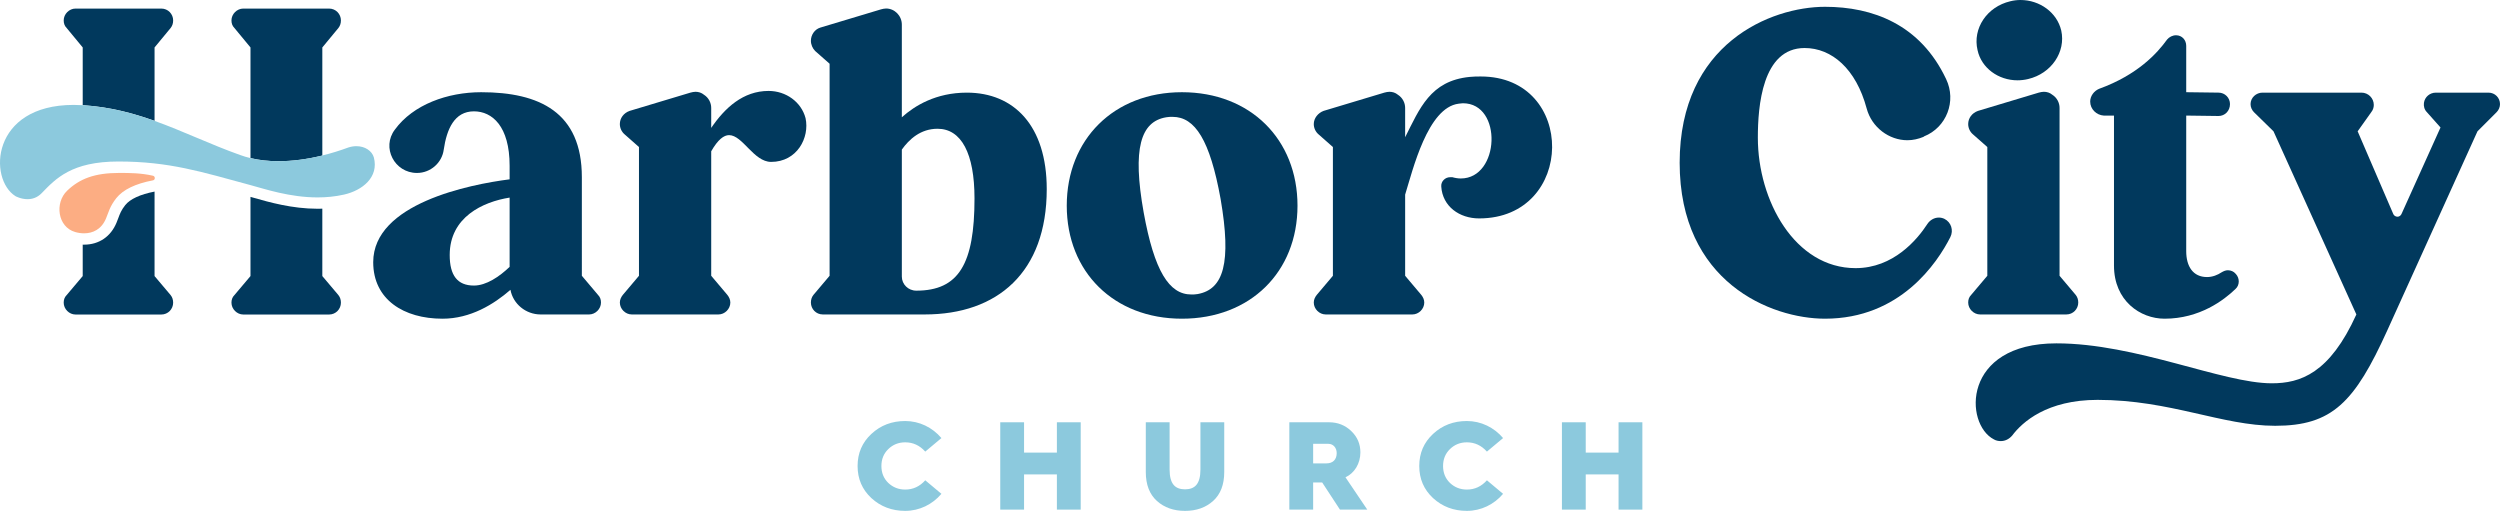
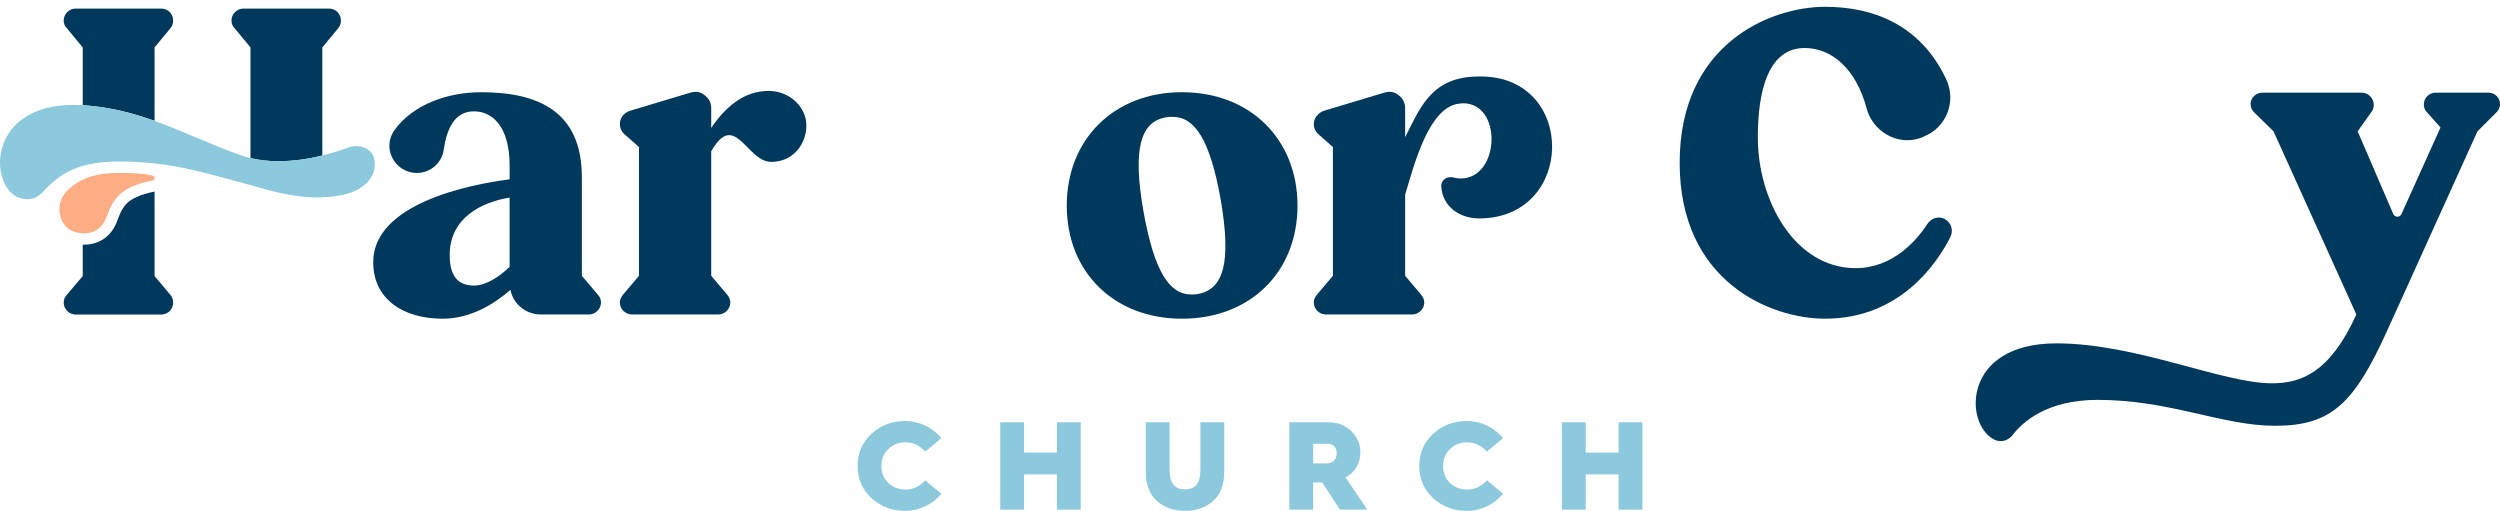
<svg xmlns="http://www.w3.org/2000/svg" version="1.1" x="0px" y="0px" viewBox="0 0 1024.021 209.257" style="enable-background:new 0 0 1024.021 209.257;" xml:space="preserve">
  <g id="Horizontal">
    <path style="fill:#8CC9DD;" d="M385.613,179.438l-6.62,5.543c-2.259-2.515-4.979-3.798-8.212-3.798c-2.72,0-5.03,0.924-6.929,2.772   c-1.899,1.848-2.823,4.157-2.823,6.929s0.924,5.081,2.823,6.929c1.899,1.796,4.209,2.72,6.929,2.72   c3.233,0,5.953-1.283,8.212-3.798l6.62,5.543c-3.695,4.363-9.033,6.98-14.833,6.98c-5.44,0-10.06-1.745-13.858-5.235   c-3.747-3.49-5.646-7.853-5.646-13.139c0-5.286,1.899-9.649,5.646-13.139c3.798-3.542,8.417-5.286,13.858-5.286   C376.58,172.457,381.918,175.075,385.613,179.438z" />
    <path style="fill:#8CC9DD;" d="M409.713,208.744v-35.774h9.753v12.421h13.446v-12.421h9.753v35.774h-9.753v-14.422h-13.446v14.422   H409.713z" />
    <path style="fill:#8CC9DD;" d="M469.33,172.971h9.751v19.35c0,5.903,2.257,8.11,6.312,8.11c4.055,0,6.313-2.207,6.313-8.11v-19.35   h9.753v20.376c0,5.184-1.54,9.136-4.569,11.856c-3.029,2.721-6.877,4.055-11.498,4.055c-4.619,0-8.468-1.334-11.496-4.055   c-3.027-2.72-4.567-6.672-4.567-11.856V172.971z" />
    <path style="fill:#8CC9DD;" d="M528.125,208.744v-35.774h16.27c3.541,0,6.57,1.181,9.084,3.593   c2.515,2.412,3.747,5.286,3.747,8.726c0,4.567-2.413,8.52-6.109,10.214l8.931,13.242h-11.19l-7.288-11.138h-0.102h-3.593v11.138   H528.125z M537.876,189.805h5.44c2.618,0,4.208-1.54,4.208-4.209c0-2.259-1.487-3.798-3.386-3.798h-6.262V189.805z" />
    <path style="fill:#8CC9DD;" d="M615.676,179.438l-6.621,5.543c-2.259-2.515-4.978-3.798-8.211-3.798   c-2.719,0-5.031,0.924-6.929,2.772c-1.899,1.848-2.823,4.157-2.823,6.929s0.923,5.081,2.823,6.929   c1.898,1.796,4.209,2.72,6.929,2.72c3.233,0,5.953-1.283,8.211-3.798l6.621,5.543c-3.694,4.363-9.033,6.98-14.833,6.98   c-5.44,0-10.061-1.745-13.858-5.235c-3.747-3.49-5.646-7.853-5.646-13.139c0-5.286,1.899-9.649,5.646-13.139   c3.797-3.542,8.417-5.286,13.858-5.286C606.643,172.457,611.982,175.075,615.676,179.438z" />
    <path style="fill:#8CC9DD;" d="M639.776,208.744v-35.774h9.753v12.421h13.446v-12.421h9.753v35.774h-9.753v-14.422h-13.446v14.422   H639.776z" />
    <path style="fill:#01395D;" d="M238.334,112.964l6.614,7.833c0.87,0.87,1.218,1.915,1.218,3.133c0,2.611-2.263,4.874-4.874,4.874   h-19.843c-6.092,0-11.314-4.351-12.358-10.095c-6.788,5.918-16.361,11.836-27.849,11.836c-15.839,0-28.372-7.833-28.372-23.15   c0-24.02,39.511-31.853,55.873-33.941v-5.57c0-16.187-7.136-22.279-14.621-22.279c-8.007,0-11.14,7.31-12.358,15.665   c-0.696,5.396-5.396,9.573-10.966,9.573c-9.225,0-14.621-10.443-9.051-17.754c7.485-10.269,21.583-15.317,35.334-15.317   c23.846,0,41.252,8.181,41.252,34.812V112.964z M194.124,116.967c5.048,0,10.443-3.655,14.621-7.659V80.937   c-10.966,1.741-24.542,8.007-24.542,23.498C184.202,112.79,187.335,116.967,194.124,116.967z" />
    <path style="fill:#01395D;" d="M315.861,66.316c-7.136,0-11.662-10.966-17.232-10.966c-2.089,0-4.526,1.741-7.31,6.614v50.999   l6.614,7.833c0.696,0.87,1.218,1.915,1.218,3.133c0,2.611-2.263,4.874-4.874,4.874H258.77c-2.611,0-4.874-2.263-4.874-4.874   c0-1.218,0.522-2.263,1.218-3.133l6.614-7.833v-52.74l-5.918-5.222c-1.218-1.044-1.915-2.611-1.915-4.177   c0-2.437,1.567-4.526,4.003-5.396l24.89-7.484c0.696-0.174,1.392-0.348,2.089-0.348c1.218,0,2.437,0.348,3.481,1.218   c1.915,1.218,2.959,3.307,2.959,5.396v8.181c5.57-8.181,13.054-15.143,23.498-15.143c7.136,0,13.402,4.526,15.143,11.14   C331.701,56.395,326.479,66.316,315.861,66.316z" />
-     <path style="fill:#01395D;" d="M428.755,77.456c0,34.115-20.191,51.347-49.955,51.347h-41.774c-2.785,0-4.874-2.263-4.874-4.874   c0-1.218,0.348-2.263,1.044-3.133l6.614-7.833V26.109l-5.918-5.222c-1.044-1.044-1.741-2.611-1.741-4.177   c0-2.437,1.567-4.7,3.829-5.396l24.89-7.484c0.696-0.174,1.392-0.348,2.089-0.348c3.481,0,6.44,2.959,6.44,6.614V48.04   c5.222-4.7,13.925-10.095,26.631-10.095C415.353,37.945,428.755,51.521,428.755,77.456z M384.023,52.74   c-6.962,0-11.662,4.351-14.621,8.529v52.043c0,3.133,2.611,5.744,5.918,5.744c17.406,0,23.846-10.966,23.846-37.771   C399.166,62.835,393.77,52.74,384.023,52.74z" />
    <path style="fill:#01395D;" d="M484.124,37.771c28.023,0,47.344,19.32,47.344,46.473s-19.32,46.299-47.344,46.299   c-27.849,0-47.17-19.146-47.17-46.299S456.275,37.771,484.124,37.771z M468.459,87.029c4.351,24.02,10.444,33.593,19.495,33.593   c0.87,0,1.741,0,2.611-0.174c10.618-1.915,13.925-12.706,9.399-38.989c-4.351-24.02-10.443-33.593-19.669-33.593   c-0.87,0-1.741,0-2.611,0.174C467.241,49.781,463.759,60.746,468.459,87.029z" />
    <path style="fill:#01395D;" d="M598.361,73.104c16.013,0,17.232-30.808,0.87-30.808c-0.696,0-1.218,0.174-1.741,0.174   c-12.706,1.567-18.798,27.153-21.931,37.248v33.245l6.614,7.833c0.696,0.87,1.218,1.915,1.218,3.133   c0,2.611-2.263,4.874-4.874,4.874H543.01c-2.611,0-4.874-2.263-4.874-4.874c0-1.218,0.522-2.263,1.218-3.133l6.614-7.833v-52.74   l-5.918-5.222c-1.218-1.044-1.915-2.611-1.915-4.177c0-2.437,1.741-4.526,4.003-5.396l24.89-7.484   c0.696-0.174,1.393-0.348,2.089-0.348c1.218,0,2.437,0.348,3.481,1.218c1.915,1.218,2.959,3.307,2.959,5.396v12.01   c5.918-11.662,10.269-23.15,26.457-24.716c1.567-0.174,3.133-0.174,4.526-0.174c39.337,0,38.815,58.135-0.696,58.135   c-8.007,0-14.969-4.874-15.491-13.054c-0.174-2.089,1.567-3.829,3.655-3.829c0.348,0,0.522,0,0.87,0   C596.098,72.93,597.316,73.104,598.361,73.104z" />
    <path style="fill:#01395D;" d="M739.175,19.669c-17.406,0-19.146,24.02-19.146,36.726c0,25.761,15.143,53.436,40.033,53.436   c15.491,0,25.238-11.662,29.416-18.102c1.044-1.567,2.785-2.611,4.7-2.611c0.696,0,1.566,0.174,2.263,0.522   c2.785,1.392,3.829,4.7,2.437,7.484c-5.396,10.618-20.539,33.419-51.347,33.419c-22.105,0-59.528-14.969-59.528-63.879   S725.425,2.785,747.53,2.785c19.495,0,38.989,7.136,49.607,29.59c4.351,9.051,0.174,19.843-9.051,23.498l-0.174,0.174   c-2.089,0.87-4.351,1.392-6.614,1.392c-7.485,0-14.621-5.222-16.71-13.054C760.236,28.197,750.315,19.669,739.175,19.669z" />
-     <path style="fill:#01395D;" d="M851.27,123.929c0,2.611-2.089,4.874-4.874,4.874h-35.334c-2.611,0-4.874-2.263-4.874-4.874   c0-1.218,0.348-2.263,1.218-3.133l6.614-7.833v-52.74l-5.918-5.222c-1.218-1.044-1.915-2.611-1.915-4.177   c0-2.437,1.567-4.526,4.003-5.396l24.89-7.484c0.696-0.174,1.393-0.348,2.089-0.348c1.218,0,2.437,0.348,3.481,1.218   c1.915,1.218,2.959,3.307,2.959,5.396v68.753l6.614,7.833C850.922,121.667,851.27,122.711,851.27,123.929z M823.421,0.522   C824.813,0.174,826.206,0,827.598,0c7.833,0,14.969,5.048,16.71,12.532c1.915,8.703-4.003,17.58-13.577,19.843   c-1.392,0.348-2.959,0.522-4.351,0.522c-7.833,0-14.795-5.048-16.362-12.358C807.93,11.662,813.848,2.785,823.421,0.522z" />
-     <path style="fill:#01395D;" d="M915.861,112.267c1.567,1.741,1.567,4.526-0.174,6.092c-4.7,4.526-14.621,12.184-29.068,12.184   c-9.921,0-20.713-7.31-20.713-21.757V47.344h-4.177c-2.959-0.174-5.57-2.611-5.57-5.744c0-2.263,1.566-4.351,3.655-5.222   c15.839-5.744,23.846-14.621,27.849-20.191c0.87-1.044,2.263-1.741,3.655-1.741c2.437,0,4.177,1.915,4.177,4.351v18.972   l13.228,0.174c2.611,0,4.7,2.089,4.7,4.7c0,2.785-2.089,4.874-4.7,4.874l-13.228-0.174v55.525c0,6.266,2.785,10.618,8.529,10.618   c2.263,0,4.352-0.87,5.918-1.915c0.87-0.522,1.741-0.87,2.611-0.87c1.218,0,2.437,0.522,3.133,1.392L915.861,112.267z" />
    <path style="fill:#01395D;" d="M982.073,88.77c0.522,0,1.218-0.348,1.567-1.044l16.013-35.508l-5.57-6.266   c-1.044-1.044-1.392-2.437-1.218-3.829c0.348-2.437,2.437-4.177,4.874-4.177h21.583c2.611,0,4.7,2.089,4.7,4.7   c0,1.218-0.522,2.437-1.392,3.307l-7.833,7.833l-36.9,81.459c-13.403,29.59-22.628,39.163-45.951,39.163   c-21.757,0-42.992-10.618-72.756-10.618c-20.713,0-30.808,9.051-34.986,14.621c-1.218,1.392-2.785,2.263-4.7,2.263   c-0.87,0-1.915-0.174-2.785-0.696c-12.184-6.266-13.054-39.337,25.587-39.337c32.723,0,68.057,16.361,88.247,16.361   c11.662,0,23.672-4.003,34.638-28.197l-33.941-75.019l-8.007-7.833c-0.87-0.87-1.392-2.089-1.392-3.307   c0-2.611,2.263-4.7,4.874-4.7h40.556c2.785,0,5.048,2.263,5.048,5.048c0,1.044-0.348,2.089-1.044,2.959l-5.57,7.833l14.621,33.941   C980.68,88.421,981.377,88.77,982.073,88.77z" />
    <g>
      <path style="fill:#01395D;" d="M63.309,78.475c-5.883,1.142-10.035,3.058-12.013,5.546c-1.637,2.058-2.223,3.65-2.845,5.335    c-0.217,0.587-0.44,1.194-0.706,1.814c-2.353,5.747-7.201,9.041-13.307,9.041c-0.186,0-0.371-0.003-0.558-0.009v12.878    l-6.577,7.788c-0.865,0.867-1.21,1.904-1.21,3.116c0,2.597,2.248,4.848,4.846,4.848h35.137c2.771,0,4.846-2.251,4.846-4.848    c0-1.212-0.345-2.249-1.038-3.116l-6.577-7.788C63.309,113.08,63.309,78.475,63.309,78.475z" />
-       <path style="fill:#01395D;" d="M102.598,80.64c0.458,0.129,0.937,0.266,1.431,0.406c6.228,1.776,15.639,4.46,26.05,4.46    c0.653,0,1.302-0.011,1.948-0.032h0v27.606l6.579,7.788c0.693,0.867,1.038,1.904,1.038,3.116c0,2.597-2.078,4.848-4.846,4.848    H99.659c-2.598,0-4.849-2.251-4.849-4.848c0-1.212,0.348-2.249,1.213-3.116l6.577-7.788c0,0,0-32.448,0-32.448L102.598,80.64z" />
      <path style="fill:#01395D;" d="M63.309,49.508V19.435l6.577-7.962c0.693-0.865,1.038-1.904,1.038-3.116    c0-2.597-2.076-4.846-4.846-4.846H30.94c-2.598,0-4.846,2.249-4.846,4.846c0,1.212,0.345,2.25,1.21,3.116l6.577,7.962v23.657    c0.197,0.012,0.388,0.017,0.587,0.031C45.071,43.859,54.385,46.322,63.309,49.508z" />
      <path style="fill:#01395D;" d="M132.026,63.717V19.435l6.579-7.962c0.693-0.865,1.038-1.904,1.038-3.116    c0-2.597-2.078-4.846-4.846-4.846H99.659c-2.598,0-4.849,2.249-4.849,4.846c0,1.212,0.348,2.25,1.213,3.116l6.577,7.962v39.813    v5.511c3.56,0.856,7.42,1.28,11.502,1.28C119.747,66.04,125.804,65.241,132.026,63.717z" />
      <path style="fill:#8CC9DD;" d="M30.18,42.971c1.183,0,2.418,0.045,3.683,0.121c0.197,0.012,0.388,0.017,0.587,0.031    c10.597,0.735,19.906,3.197,28.826,6.382c11.709,4.18,22.747,9.605,35.139,14.008c1.322,0.486,2.705,0.892,4.132,1.235    c3.558,0.856,7.417,1.28,11.496,1.28c5.642,0,11.695-0.798,17.914-2.322c3.542-0.868,7.137-1.968,10.741-3.297    c1.137-0.366,2.244-0.534,3.288-0.534c3.543,0,6.356,1.931,7.137,4.57c2.16,8.176-4.754,13.582-12.23,15.265    c-3.652,0.822-7.288,1.154-10.815,1.154c-11.359,0-21.583-3.446-27.532-5.056c-20.06-5.428-33.183-9.651-54.063-9.651    c-19.103,0-25.624,6.967-31.403,12.955c-1.84,1.907-3.949,2.473-5.806,2.473c-2.721,0-4.902-1.217-4.902-1.217    C-4.815,73.425-3.8,42.971,30.18,42.971" />
      <g>
        <path style="fill:#FCAD83;" d="M62.581,71.961c-4.937-1.115-9.673-1.126-13.578-1.126c-0.079,0-0.158,0-0.236,0     c-9.976,0-16.174,2.373-21.291,7.308c-5.117,4.934-3.919,14.812,3.312,16.897c1.149,0.331,2.394,0.531,3.651,0.531     c3.525,0,7.146-1.567,9.025-6.193c0.957-2.222,1.455-4.796,4.199-8.246c2.744-3.45,7.803-5.893,14.982-7.255     C63.702,73.676,63.643,72.134,62.581,71.961z" />
      </g>
    </g>
  </g>
  <g id="Layer_1">
</g>
</svg>